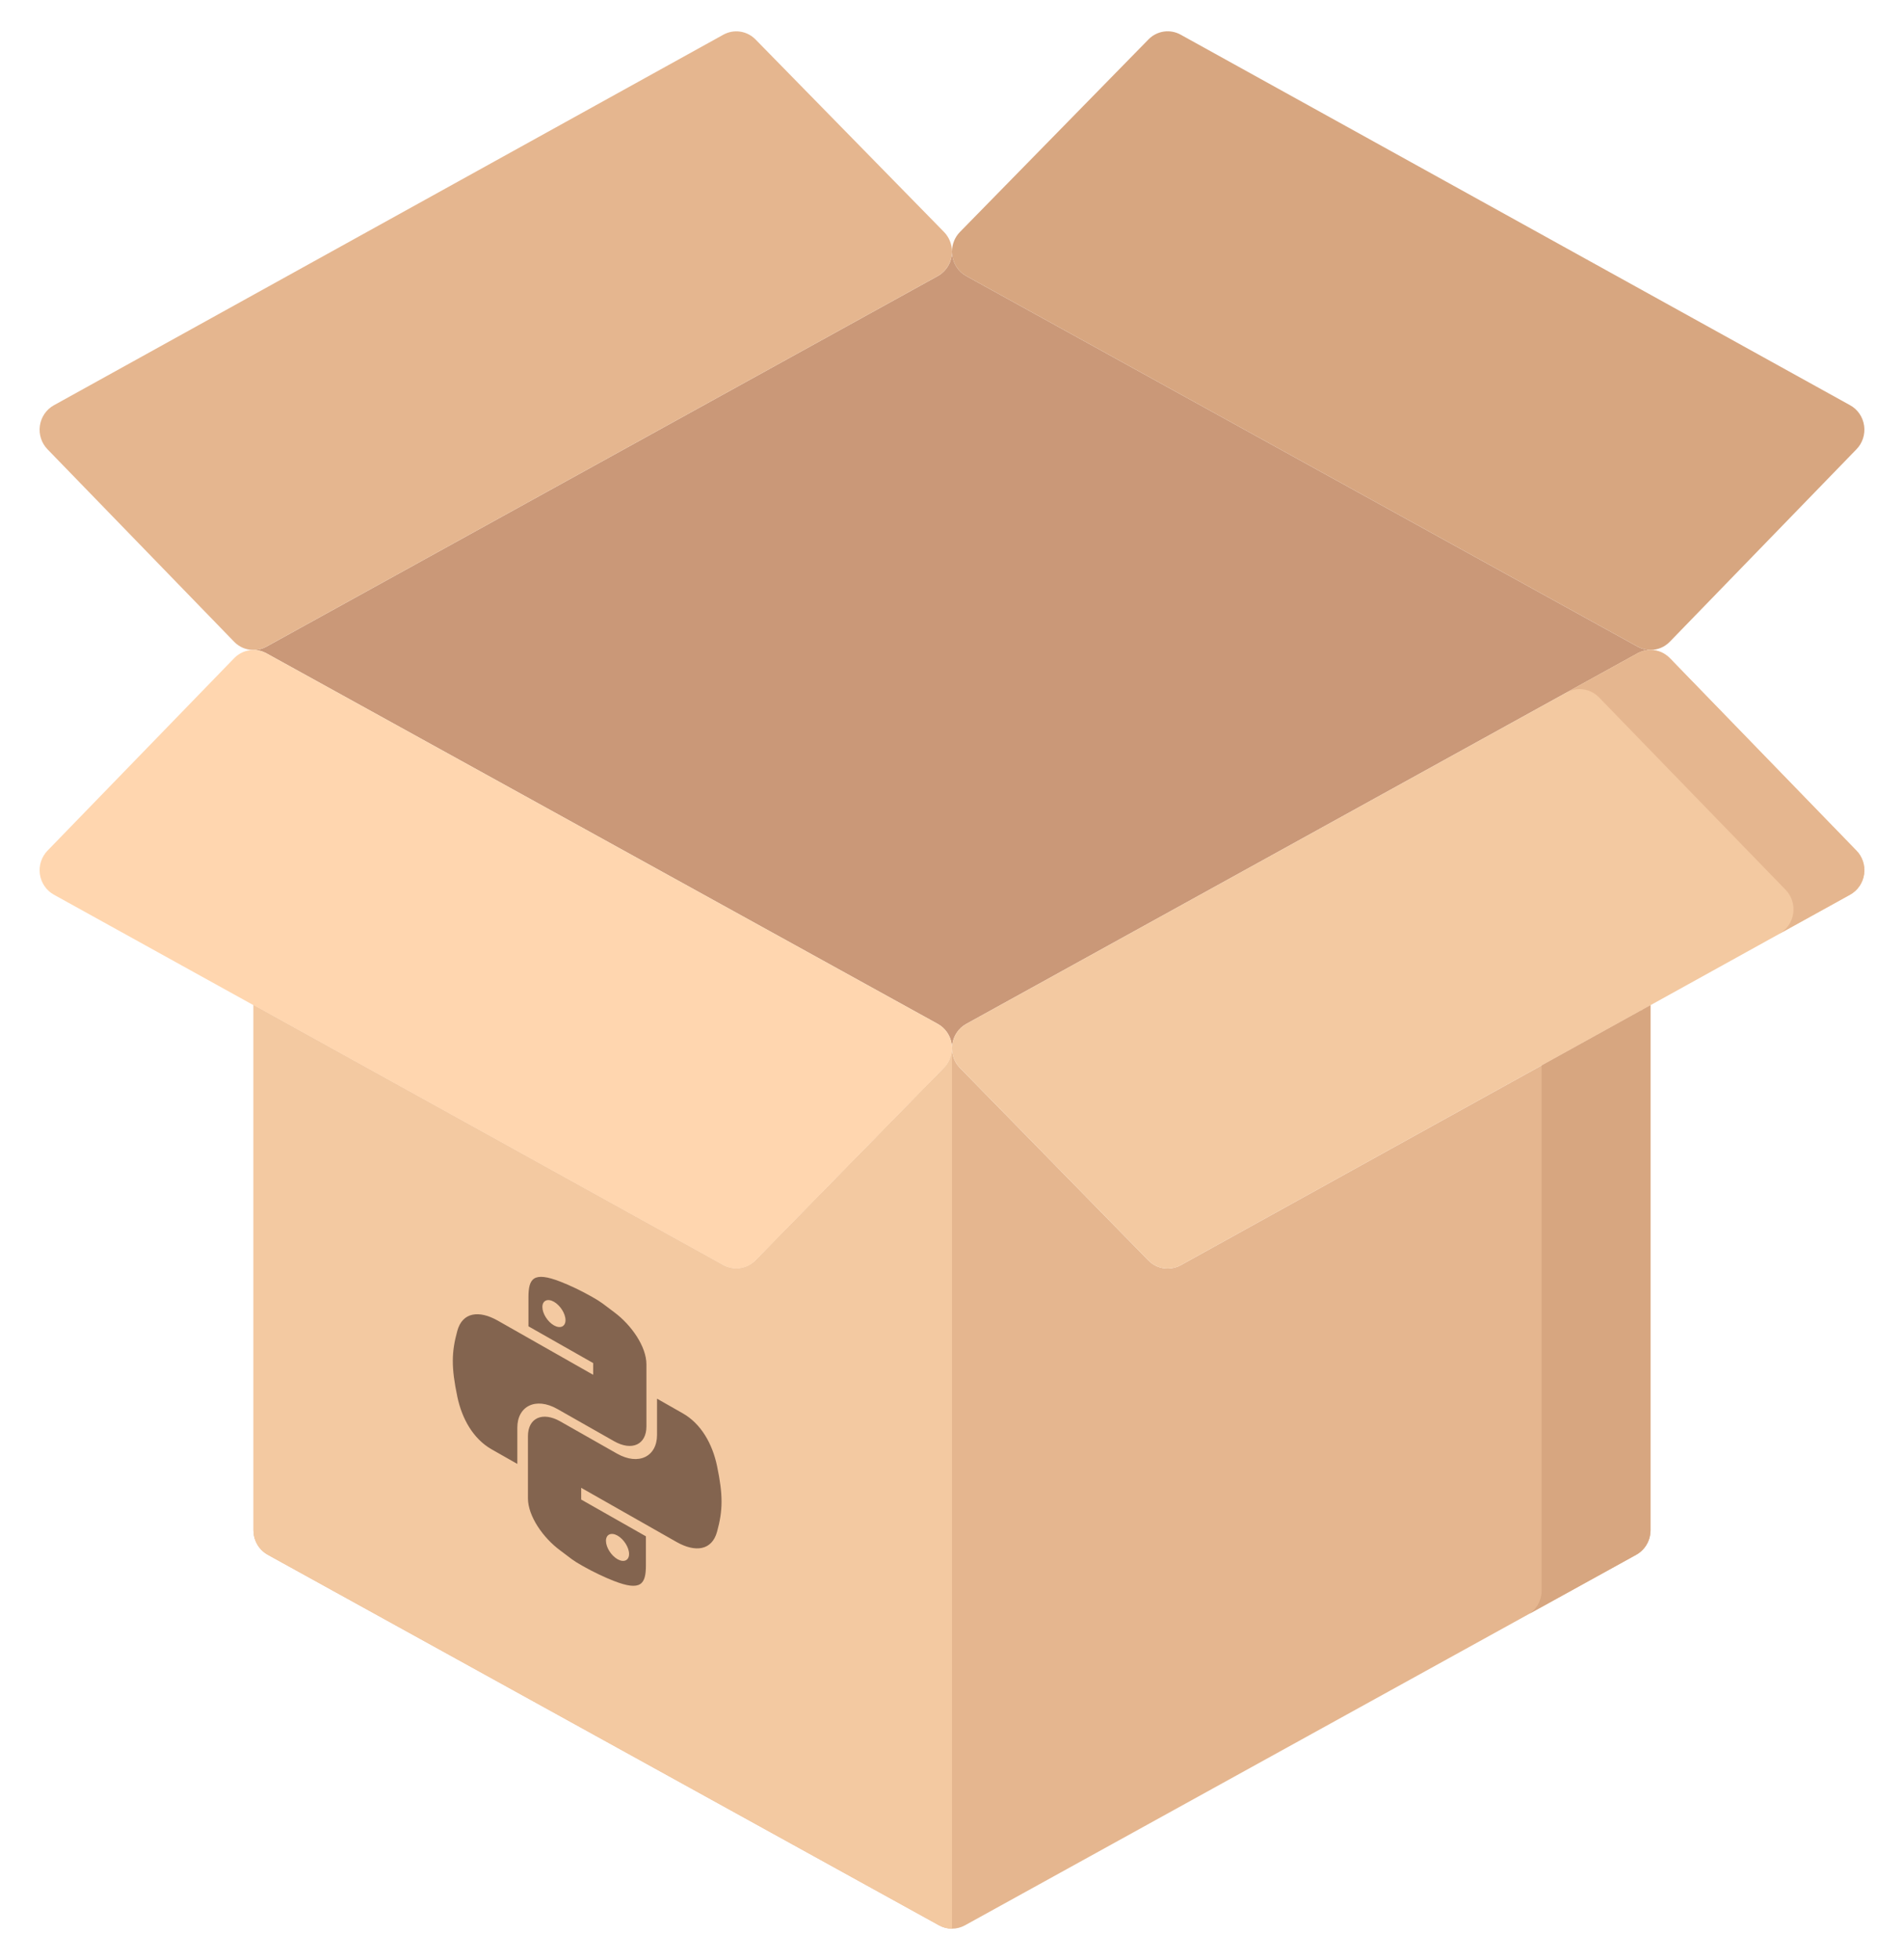
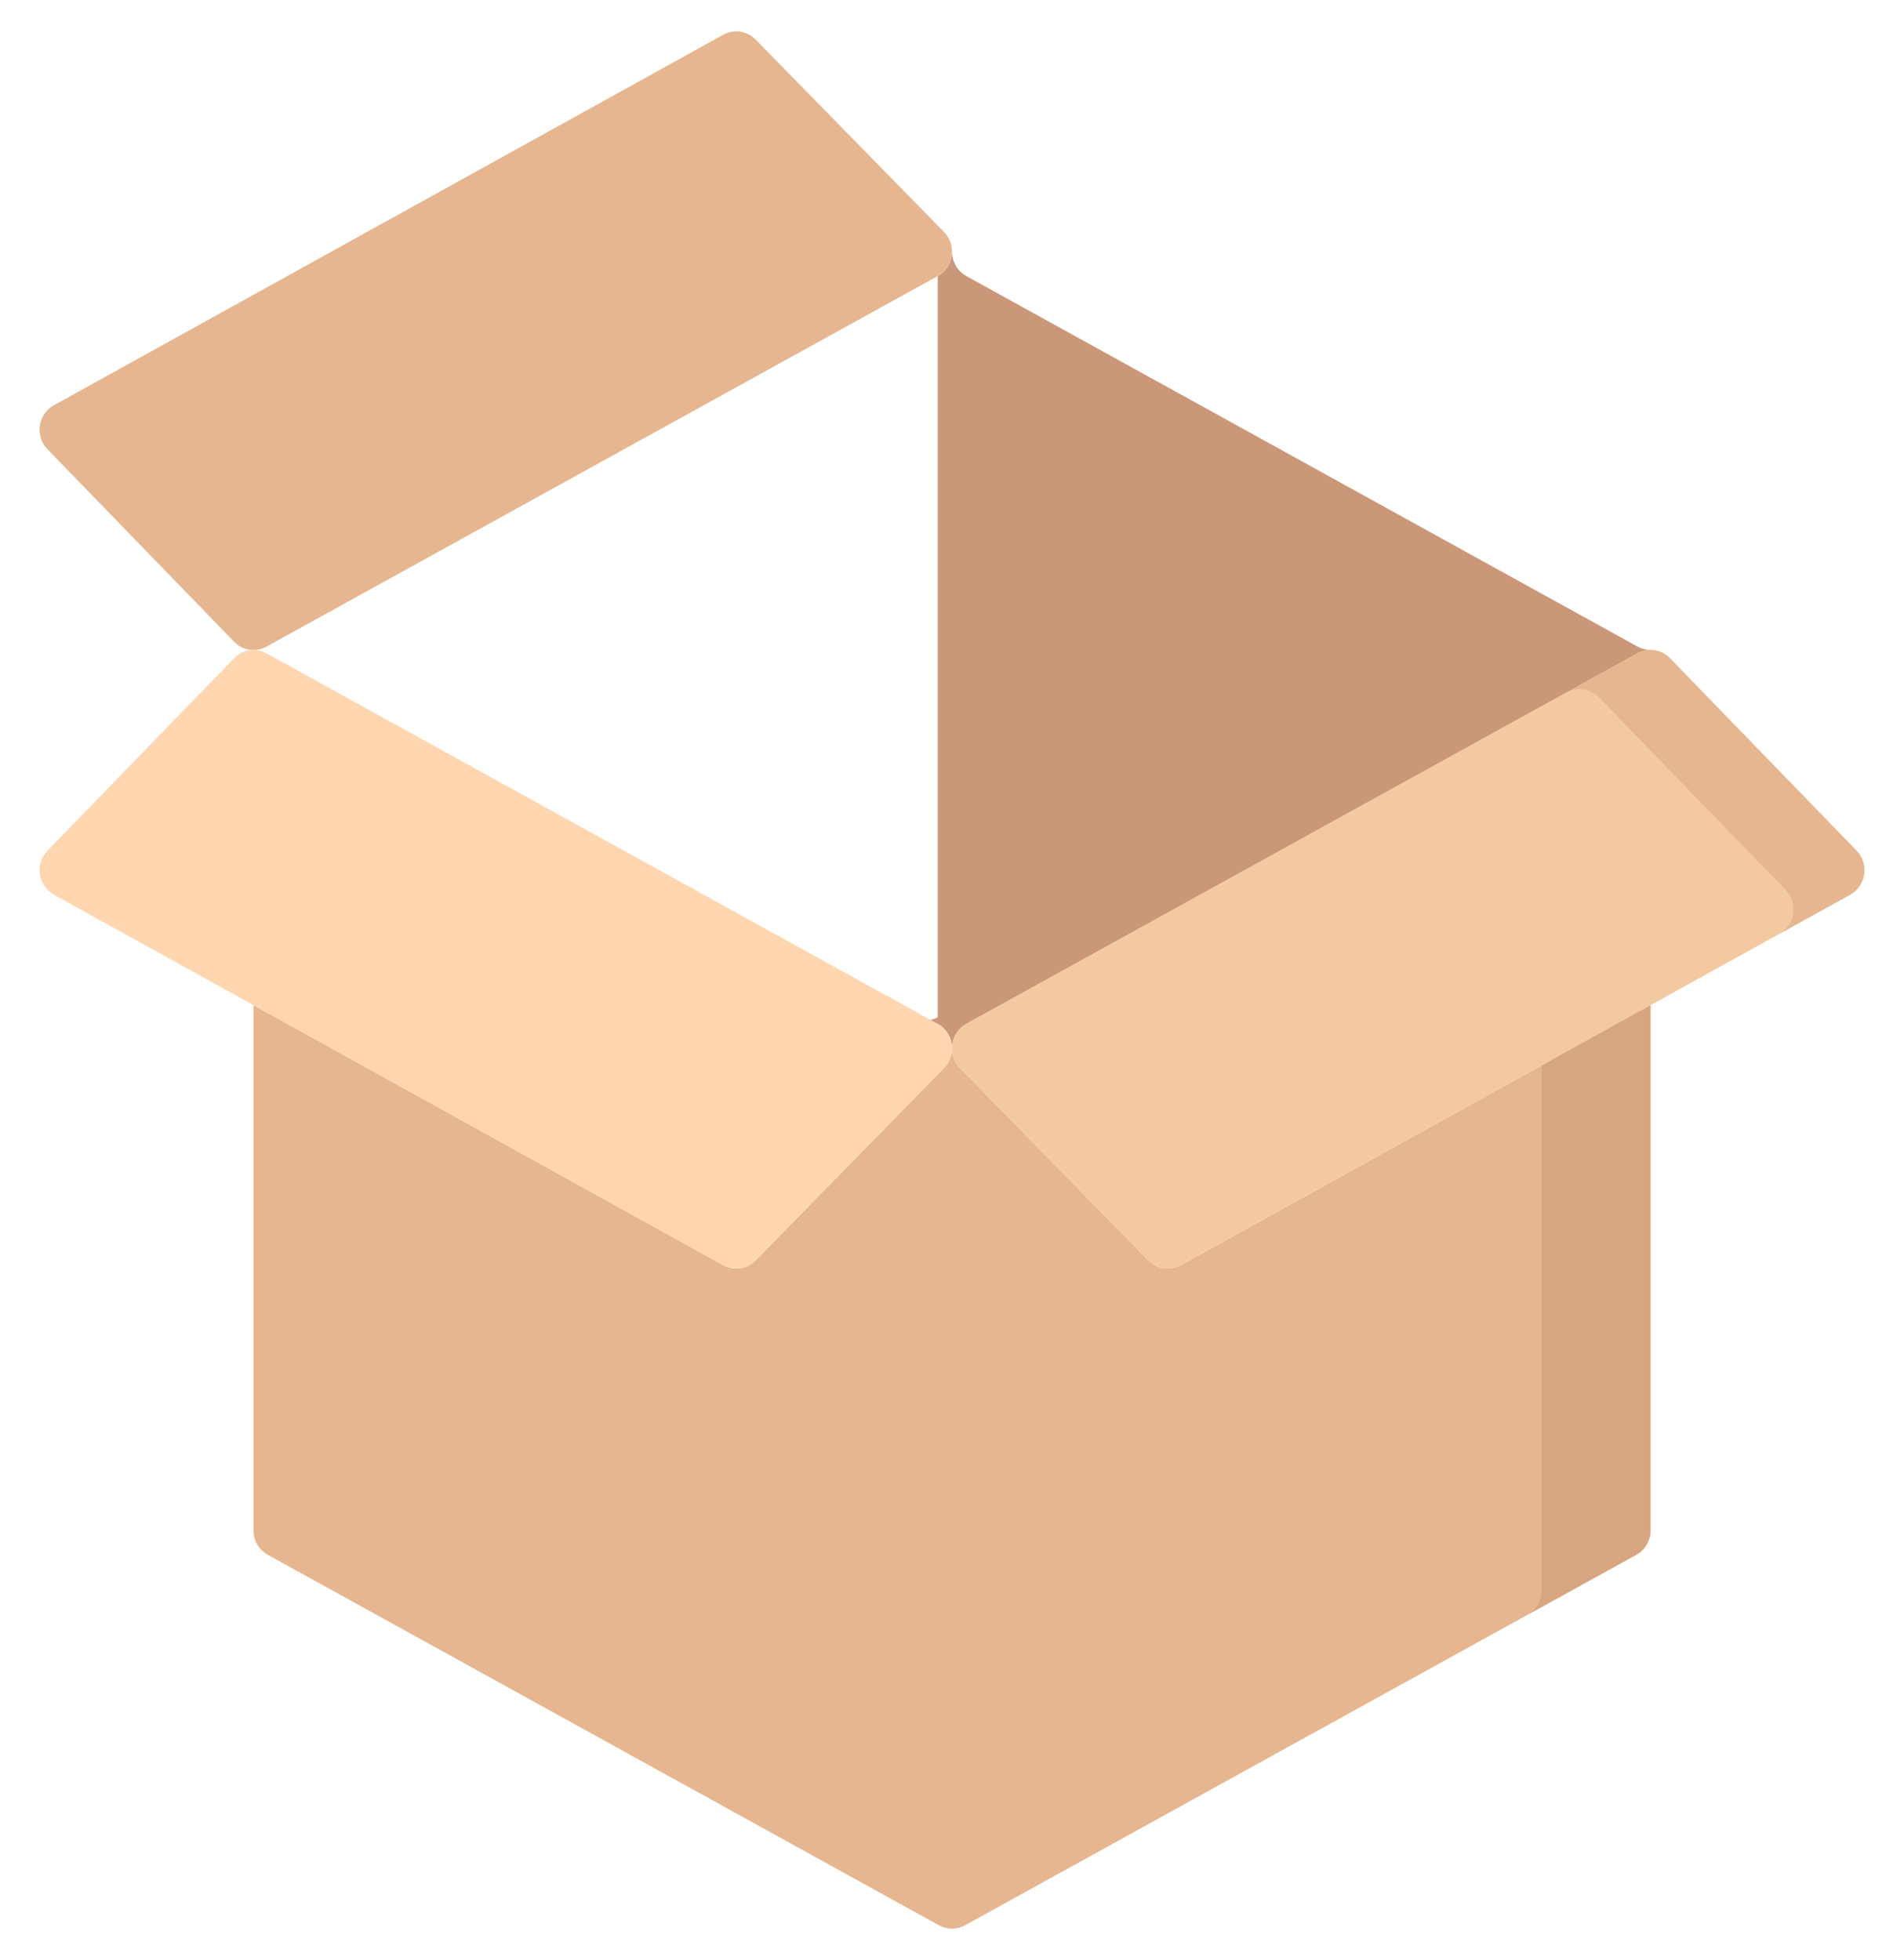
<svg xmlns="http://www.w3.org/2000/svg" height="313" viewBox="0 0 304 313" width="304">
  <g fill="none" fill-rule="nonzero" transform="translate(6 5)">
    <g opacity=".9">
      <path d="m182.505 197.054c-.649.36-1.362.531-2.068.531-1.124 0-2.236-.444-3.071-1.295l-30.092-30.737c-.823-.84-1.275-1.977-1.275-3.143 0 1.166-.452 2.303-1.275 3.143l-30.092 30.737c-.834.852-1.947 1.295-3.071 1.295-.707 0-1.419-.171-2.068-.531l-75.021-41.535 0 83.849c-.001.154.007.307.022.457.006.065.019.127.027.191.011.078.02.155.035.231.019.097.044.191.068.284.012.044.02.088.033.131.028.096.063.188.097.281.015.041.028.083.045.125.034.083.072.164.111.245.024.05.045.099.071.149.035.066.073.13.111.193.036.061.07.123.108.183.032.05.068.096.102.143.049.07.098.14.151.207.03.037.063.072.093.108.061.073.123.144.189.212.035.036.072.068.108.102.066.064.131.127.201.186.068.058.14.109.21.163.042.031.081.065.123.095.125.086.254.165.387.239l107.169 59.171c.645.356 1.356.534 2.067.534s1.422-.178 2.066-.534l107.169-59.171c.133-.074.262-.154.387-.239.043-.03.082-.063.123-.095.071-.053.143-.105.21-.163.07-.059.135-.123.201-.186.035-.034.073-.066.107-.102.066-.068.127-.14.189-.212.031-.036.064-.07.093-.108.053-.067.102-.136.151-.207.034-.047.07-.094.102-.143.038-.06.072-.121.108-.183.038-.064.076-.127.111-.193.025-.05.047-.099.071-.149.038-.081.077-.162.111-.245.017-.041.03-.083.045-.125.034-.092.068-.185.097-.281.013-.043.021-.087.033-.131.024-.094.05-.187.068-.284.015-.076.024-.154.035-.231.009-.063.021-.126.027-.191.015-.151.023-.304.022-.457l0-83.849z" fill="#e2ae83" />
-       <path d="m143.723 39.085c1.205-.662 2.034-1.876 2.231-3.261.029-.212.046-.426.046-.639 0 .214.017.427.046.633.197 1.385 1.025 2.593 2.231 3.261l107.183 59.18c.655.362 1.362.533 2.068.533-.707 0-1.414.178-2.068.539l-107.183 59.18c-1.205.663-2.034 1.876-2.231 3.261-.029.214-.046.427-.046.639 0-.212-.017-.426-.046-.639-.197-1.385-1.025-2.597-2.231-3.261l-107.183-59.18c-.574-.313-1.188-.491-1.802-.533.614-.041 1.228-.218 1.802-.533z" fill="#c48d69" />
-       <path d="m291.629 62.971c.197 1.385-.249 2.781-1.217 3.775l-29.803 30.733c-.834.863-1.952 1.313-3.082 1.313-.707 0-1.414-.171-2.068-.533l-107.183-59.18c-1.205-.668-2.034-1.876-2.231-3.261-.029-.207-.046-.42-.046-.633 0-.006 0-.006 0-.012 0-1.165.452-2.303 1.275-3.136l30.092-30.739c1.356-1.391 3.447-1.698 5.139-.763l106.893 59.18c1.205.662 2.028 1.869 2.231 3.254z" fill="#d39c72" />
+       <path d="m143.723 39.085c1.205-.662 2.034-1.876 2.231-3.261.029-.212.046-.426.046-.639 0 .214.017.427.046.633.197 1.385 1.025 2.593 2.231 3.261l107.183 59.18c.655.362 1.362.533 2.068.533-.707 0-1.414.178-2.068.539l-107.183 59.18c-1.205.663-2.034 1.876-2.231 3.261-.029.214-.046.427-.046.639 0-.212-.017-.426-.046-.639-.197-1.385-1.025-2.597-2.231-3.261c-.574-.313-1.188-.491-1.802-.533.614-.041 1.228-.218 1.802-.533z" fill="#c48d69" />
      <path d="m290.412 130.843c.968.994 1.414 2.391 1.217 3.776-.203 1.379-1.025 2.586-2.231 3.255l-106.893 59.18c-.649.36-1.362.531-2.068.531-1.124 0-2.236-.444-3.071-1.295l-30.092-30.737c-.823-.84-1.275-1.977-1.275-3.143 0-.212.017-.426.046-.639.197-1.385 1.025-2.597 2.231-3.261l107.183-59.18c.655-.36 1.362-.539 2.068-.539 1.13 0 2.248.456 3.082 1.314z" fill="#f2c397" />
      <g fill="#e2ae83">
        <path d="m290.412 130.843-29.803-30.737c-.834-.859-1.952-1.314-3.082-1.314-.707 0-1.414.178-2.068.539l-11.316 6.252c.655-.36 1.362-.539 2.068-.539 1.13 0 2.248.456 3.082 1.314l29.803 30.737c.968.994 1.414 2.391 1.217 3.776-.203 1.379-1.025 2.586-2.231 3.255l11.316-6.252c1.205-.669 2.028-1.876 2.231-3.255.197-1.385-.249-2.782-1.217-3.776z" />
        <path d="m145.999 35.173v.012c0 .214-.017.427-.046.639-.197 1.385-1.025 2.599-2.231 3.261l-107.183 59.18c-.574.314-1.188.491-1.802.533-.122-.006-.249-.006-.371 0-1.095-.023-2.167-.473-2.978-1.307l-29.803-30.739c-.968-.994-1.414-2.39-1.217-3.775.203-1.379 1.025-2.587 2.231-3.255l106.893-59.18c1.692-.935 3.783-.622 5.139.763l30.092 30.739c.823.841 1.269 1.971 1.275 3.131z" />
      </g>
      <path d="m145.953 161.771c.029.214.046.427.046.639 0 1.166-.452 2.303-1.275 3.143l-30.092 30.737c-.834.852-1.947 1.295-3.071 1.295-.707 0-1.419-.171-2.068-.531l-106.893-59.18c-1.205-.669-2.028-1.876-2.231-3.255-.197-1.385.249-2.782 1.217-3.776l29.803-30.737c.811-.834 1.883-1.284 2.978-1.308.035.006.07.006.104.006.087 0 .174 0 .267-.006.614.041 1.228.22 1.802.533l107.183 59.18c1.205.663 2.034 1.876 2.231 3.261z" fill="#ffd2a6" />
      <path d="m34.738 98.798c-.093.006-.18.006-.267.006-.035 0-.07 0-.104-.006.122-.006.249-.006.371 0z" fill="#e2ae83" />
      <path d="m256.272 156.214c-.057.111-.115.153-.175.097h-.001l-15.952 8.832v83.843c0 .154-.007.307-.022.457-.006.065-.019.127-.027.191-.011.078-.02.155-.035.231-.019.097-.044.191-.068.284-.012.044-.02.088-.033.131-.028.096-.063.188-.097.281-.015.041-.028.083-.045.125-.034.083-.072.164-.111.245-.023.05-.045.099-.071.149-.035.066-.073.13-.111.193-.035.062-.07.123-.108.183-.032.05-.068.096-.102.143-.049.07-.098.14-.151.207-.03.037-.063.072-.093.108-.062.073-.123.144-.189.212-.035.036-.072.068-.107.102-.066.063-.131.127-.201.186-.068.058-.14.11-.21.163-.042.031-.081.065-.123.095-.028.019-.059.036-.087.054l17.083-9.433c.133-.074.262-.154.387-.239.043-.03.082-.063.123-.095.071-.053.143-.105.21-.163.07-.059.135-.123.201-.186.035-.034.073-.066.107-.102.066-.068.127-.14.189-.212.031-.036.064-.07.093-.108.053-.067.102-.136.151-.207.034-.047.07-.094.102-.143.038-.06.072-.121.108-.183.038-.064.076-.127.111-.193.025-.05.047-.099.071-.149.038-.081.077-.162.111-.245.017-.041.03-.083.045-.125.034-.092.068-.185.097-.281.013-.043.021-.087.033-.131.024-.094.05-.187.068-.284.015-.076.024-.154.035-.231.009-.063.021-.126.027-.191.015-.151.023-.304.022-.457l0-83.849z" fill="#d39c72" />
-       <path d="m144.725 165.553-30.092 30.737c-.834.852-1.947 1.295-3.071 1.295-.707 0-1.419-.171-2.068-.531l-75.021-41.535 0 83.849c-.001.154.007.307.022.457.006.065.019.127.027.191.011.078.02.155.035.231.019.097.044.191.068.284.012.044.02.088.033.131.028.096.063.188.097.281.015.041.028.083.045.125.034.083.072.164.111.245.024.05.045.099.071.149.035.066.073.13.111.193.036.061.07.123.108.183.032.05.068.096.102.143.049.07.098.14.151.207.03.037.063.072.093.108.061.073.123.144.189.212.035.036.072.068.108.102.066.064.131.127.201.186.068.058.14.109.21.163.042.031.081.065.123.095.125.086.254.165.387.239l107.169 59.171c.645.356 1.356.534 2.067.534v-140.59c0 1.166-.452 2.303-1.275 3.143z" fill="#f2c397" />
    </g>
-     <path d="m88.437 202.048c-1.756-.991-3.478-1.797-4.951-2.372-4.339-1.686-5.112-.5-5.112 2.498v4.63l10.333 5.87v1.874l-15.23-8.652c-2.98-1.693-5.637-1.363-6.458 1.623-.942 3.42-.982 5.836 0 10.528.733 3.49 2.509 6.717 5.489 8.41l4.09 2.323v-5.788c0-3.431 2.926-4.952 6.404-2.977l9.041 5.136c2.852 1.62 5.166.544 5.166-2.357v-9.922c0-2.818-2.381-6.279-5.166-8.337-1.762-1.298-1.85-1.499-3.606-2.489zm-5.992.837c1.006.572 1.845 1.893 1.845 2.933 0 1.034-.839 1.408-1.845.837-1.012-.575-1.845-1.899-1.845-2.933 0-1.041.833-1.412 1.845-.837zm16.459 15.476v5.788c0 3.431-2.926 4.952-6.404 2.977l-9.041-5.136c-2.852-1.62-5.166-.544-5.166 2.357v9.922c0 2.818 2.381 6.286 5.166 8.337 1.762 1.297 1.85 1.506 3.606 2.489 1.756.991 3.478 1.797 4.951 2.372 4.339 1.693 5.112.5 5.112-2.498v-4.63l-10.333-5.87v-1.874l15.23 8.652c2.98 1.693 5.637 1.363 6.458-1.623.942-3.42.982-5.836 0-10.528-.733-3.49-2.509-6.717-5.489-8.41zm-6.309 21.864c1.012.575 1.845 1.899 1.845 2.933 0 1.041-.833 1.412-1.845.837-1.006-.572-1.845-1.893-1.845-2.933 0-1.034.839-1.408 1.845-.837z" fill="#503729" opacity=".687" />
  </g>
</svg>